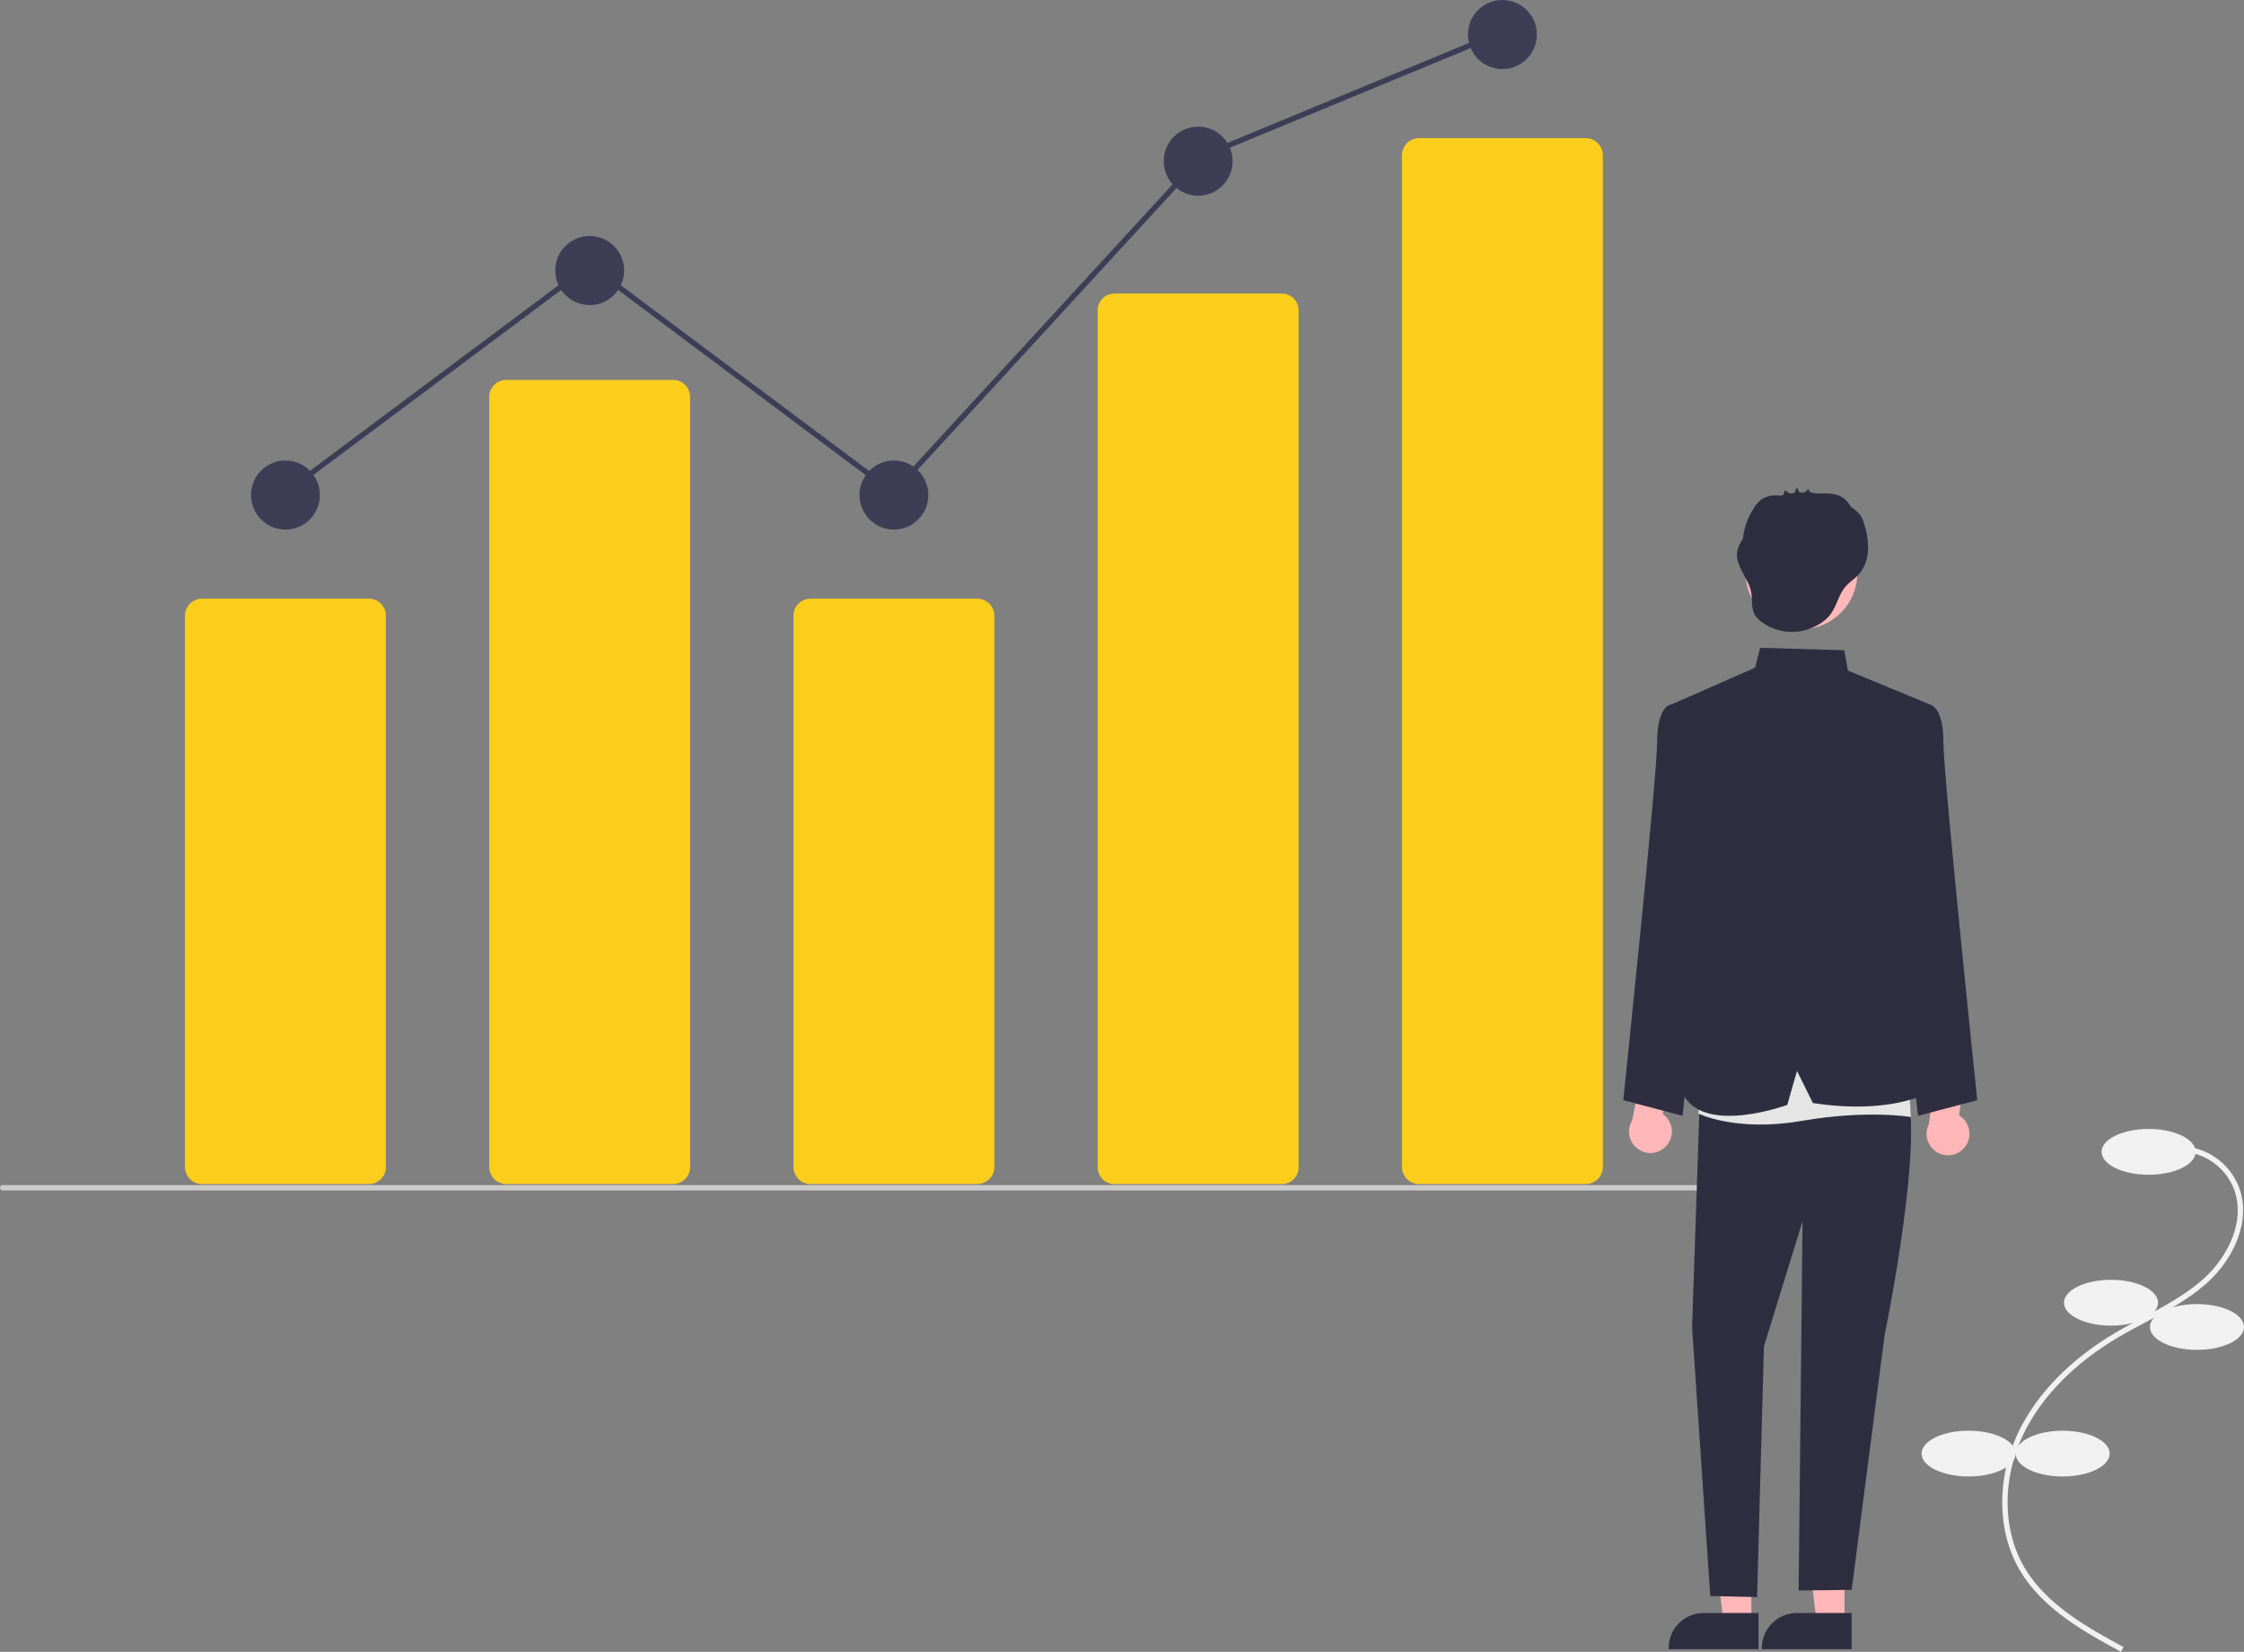
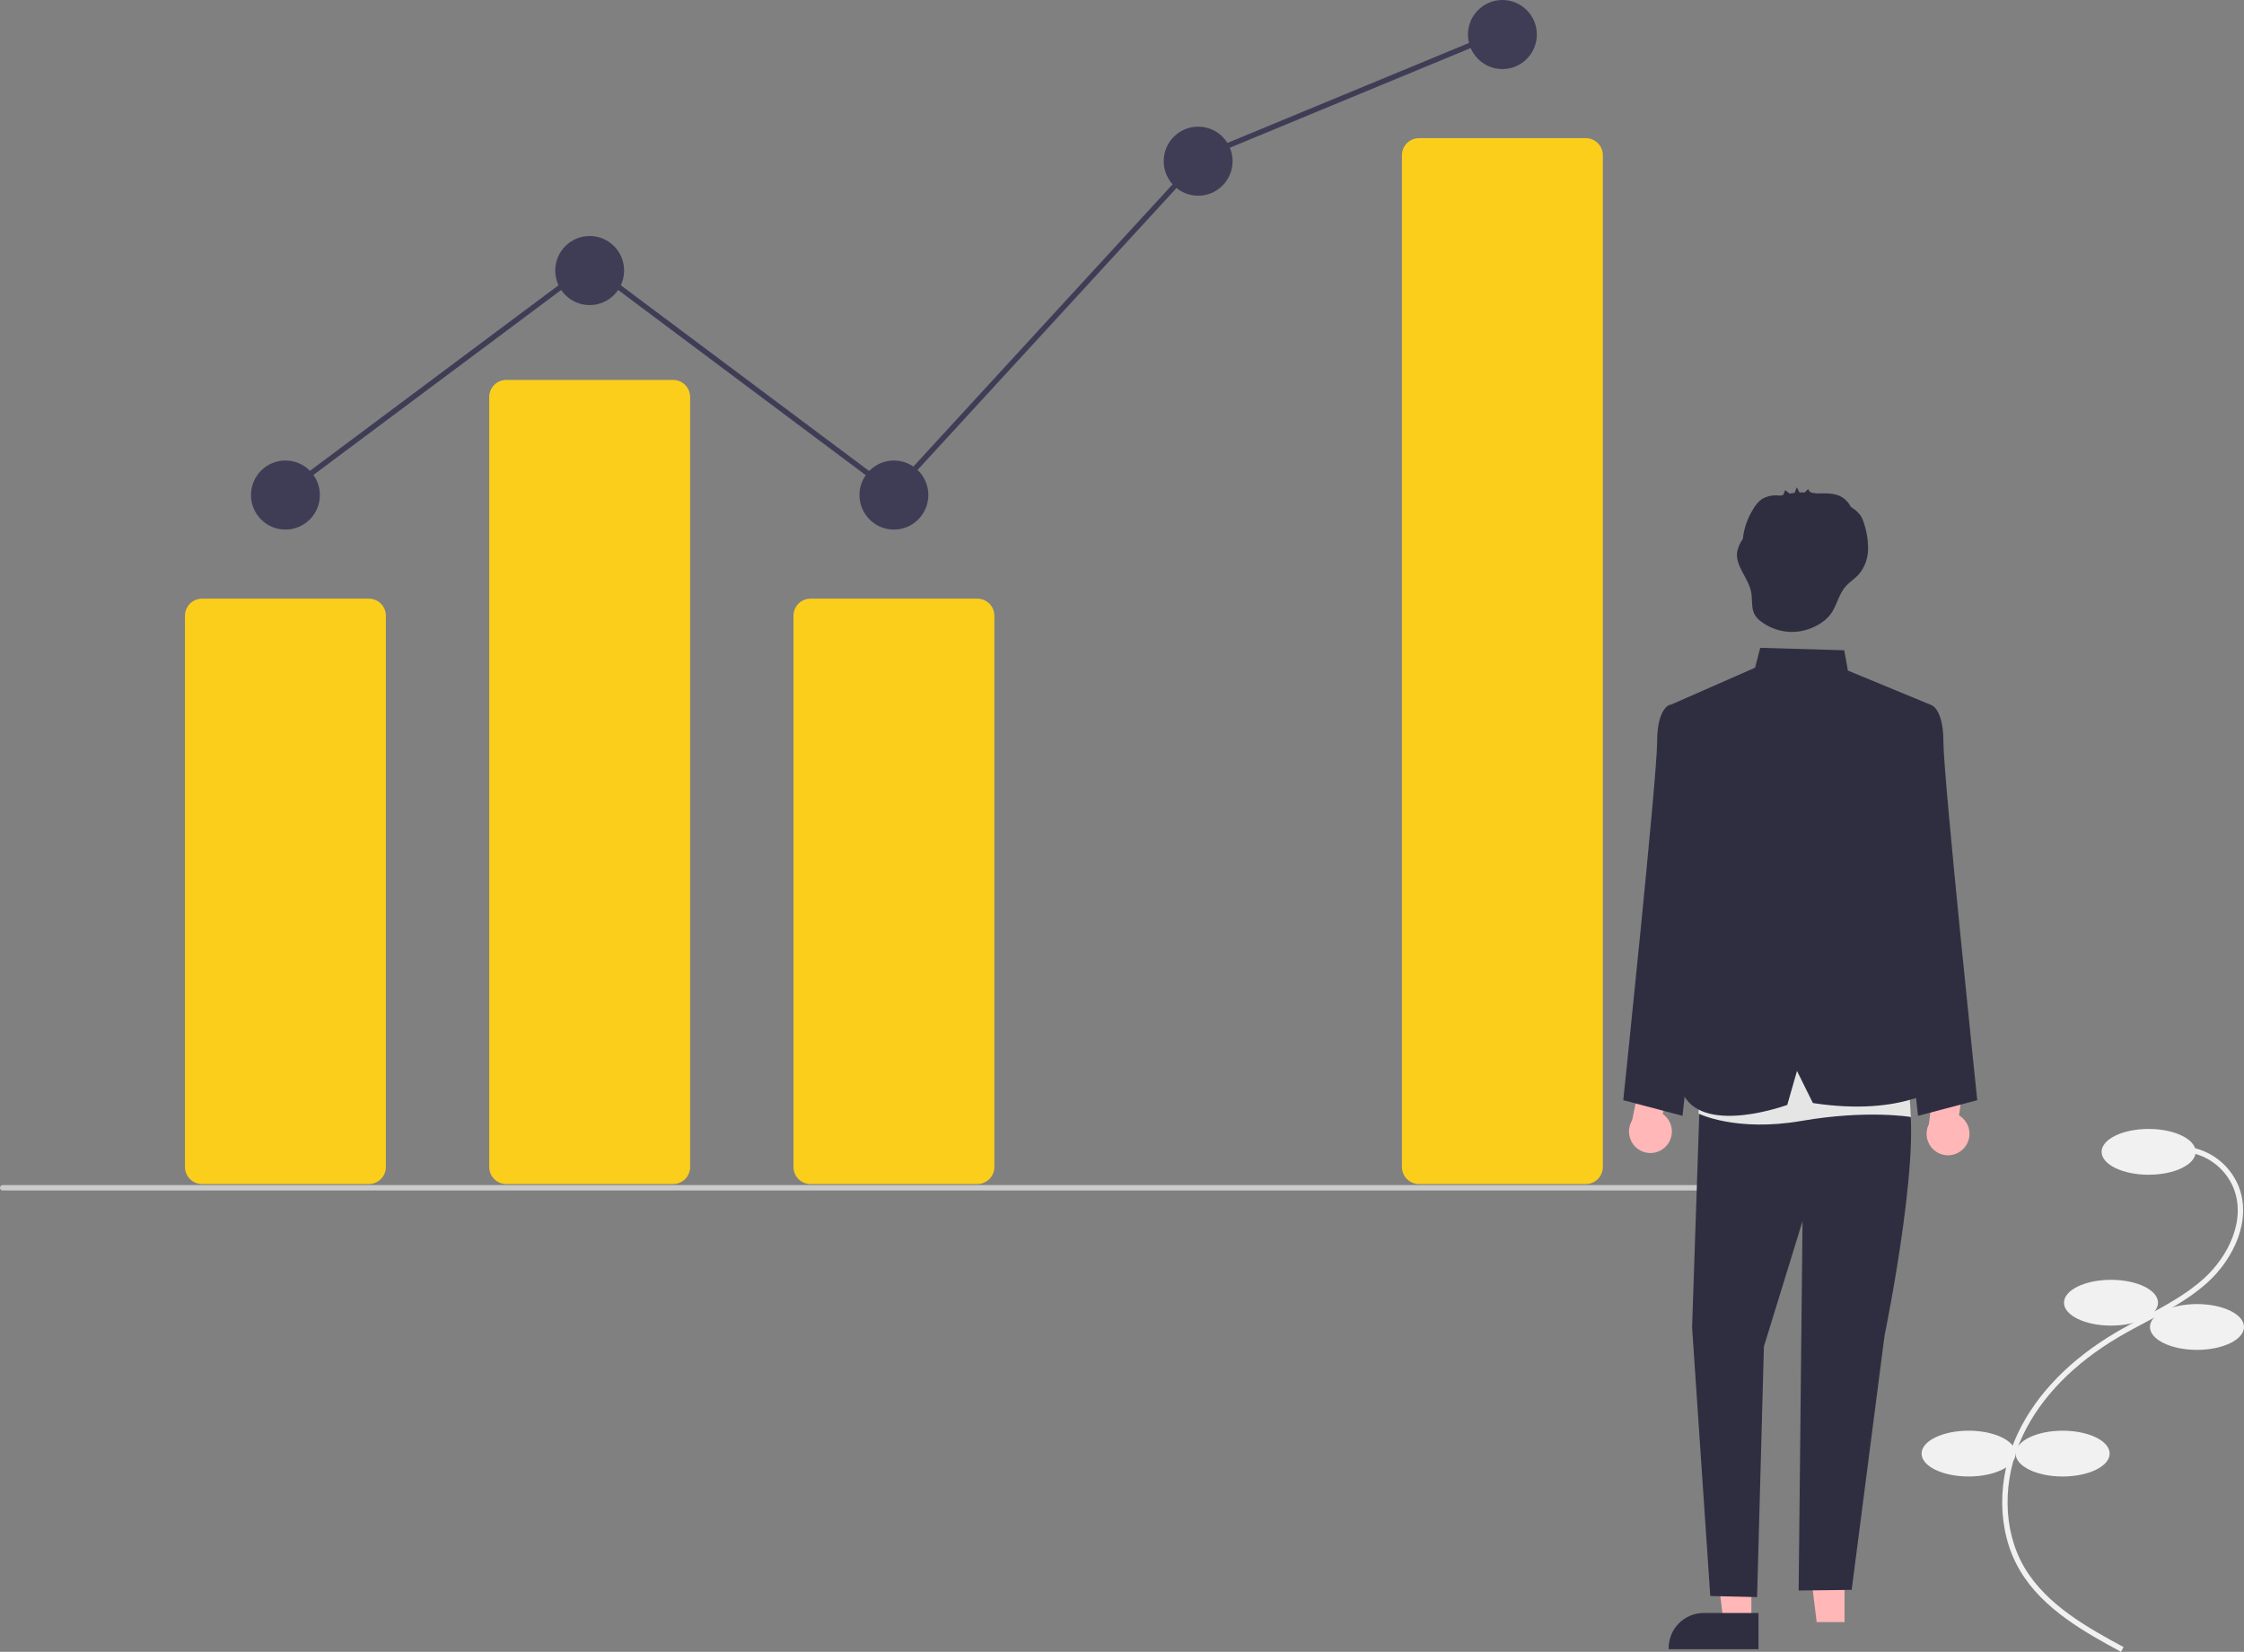
<svg xmlns="http://www.w3.org/2000/svg" width="201" height="148" viewBox="0 0 201 148" fill="none">
  <rect x="0" y="0" width="201" height="148" fill="#808080" stroke="none" />
  <g clip-path="url(#clip0_3159_1811)">
    <path d="M189.983 148L190.212 147.575C187.143 145.91 183.323 143.838 181.328 140.438C179.361 137.085 179.317 132.534 181.213 128.558C182.826 125.175 185.789 122.144 189.783 119.792C190.57 119.329 191.397 118.889 192.197 118.464C194.13 117.436 196.128 116.374 197.776 114.866C200.046 112.79 201.763 109.306 200.483 106.202C200.062 105.212 199.373 104.359 198.493 103.742C197.614 103.125 196.579 102.767 195.507 102.71L195.48 103.192C196.462 103.244 197.41 103.572 198.216 104.137C199.022 104.702 199.654 105.483 200.04 106.39C201.229 109.274 199.598 112.547 197.452 114.51C195.849 115.976 193.878 117.024 191.971 118.037C191.167 118.465 190.336 118.907 189.539 119.376C185.463 121.776 182.433 124.879 180.778 128.35C178.815 132.468 178.866 137.194 180.913 140.682C182.976 144.199 186.861 146.306 189.983 148Z" fill="#F1F1F1" />
    <path d="M192.457 105.255C194.783 105.255 196.668 104.336 196.668 103.203C196.668 102.07 194.783 101.151 192.457 101.151C190.131 101.151 188.245 102.07 188.245 103.203C188.245 104.336 190.131 105.255 192.457 105.255Z" fill="#F1F1F1" />
    <path d="M189.087 118.773C191.413 118.773 193.299 117.854 193.299 116.721C193.299 115.588 191.413 114.669 189.087 114.669C186.762 114.669 184.876 115.588 184.876 116.721C184.876 117.854 186.762 118.773 189.087 118.773Z" fill="#F1F1F1" />
    <path d="M196.789 120.946C199.114 120.946 201 120.027 201 118.894C201 117.76 199.114 116.842 196.789 116.842C194.463 116.842 192.577 117.76 192.577 118.894C192.577 120.027 194.463 120.946 196.789 120.946Z" fill="#F1F1F1" />
    <path d="M184.756 132.291C187.082 132.291 188.967 131.373 188.967 130.239C188.967 129.106 187.082 128.188 184.756 128.188C182.43 128.188 180.544 129.106 180.544 130.239C180.544 131.373 182.43 132.291 184.756 132.291Z" fill="#F1F1F1" />
    <path d="M176.333 132.291C178.659 132.291 180.544 131.373 180.544 130.239C180.544 129.106 178.659 128.188 176.333 128.188C174.007 128.188 172.121 129.106 172.121 130.239C172.121 131.373 174.007 132.291 176.333 132.291Z" fill="#F1F1F1" />
    <path d="M33.039 106.09H18.095C17.691 106.089 17.303 105.928 17.017 105.641C16.73 105.354 16.57 104.965 16.569 104.559V55.17C16.57 54.764 16.73 54.374 17.017 54.087C17.303 53.8 17.691 53.639 18.095 53.639H33.039C33.444 53.639 33.831 53.8 34.118 54.087C34.404 54.374 34.565 54.764 34.565 55.17V104.559C34.565 104.965 34.404 105.354 34.118 105.641C33.831 105.928 33.444 106.089 33.039 106.09Z" fill="#FBCE1C" />
    <path d="M60.29 106.09H45.347C44.942 106.09 44.554 105.928 44.268 105.641C43.982 105.354 43.821 104.965 43.82 104.559V35.571C43.821 35.165 43.982 34.776 44.268 34.489C44.554 34.202 44.942 34.041 45.347 34.04H60.29C60.695 34.041 61.083 34.202 61.369 34.489C61.655 34.776 61.816 35.165 61.817 35.571V104.559C61.816 104.965 61.655 105.354 61.369 105.641C61.083 105.928 60.695 106.09 60.29 106.09Z" fill="#FBCE1C" />
    <path d="M87.542 106.09H72.598C72.194 106.089 71.806 105.928 71.519 105.641C71.233 105.354 71.072 104.965 71.072 104.559V55.17C71.072 54.764 71.233 54.374 71.519 54.087C71.806 53.8 72.194 53.639 72.598 53.639H87.542C87.946 53.639 88.334 53.8 88.621 54.087C88.907 54.374 89.068 54.764 89.068 55.17V104.559C89.068 104.965 88.907 105.354 88.621 105.641C88.334 105.928 87.946 106.089 87.542 106.09Z" fill="#FBCE1C" />
-     <path d="M114.793 106.09H99.85C99.454 106.099 99.072 105.95 98.785 105.676C98.499 105.402 98.333 105.025 98.323 104.629V27.766C98.333 27.369 98.499 26.992 98.785 26.718C99.072 26.445 99.454 26.296 99.85 26.304H114.793C115.189 26.296 115.571 26.445 115.857 26.718C116.144 26.992 116.31 27.369 116.32 27.766V104.629C116.31 105.025 116.144 105.402 115.857 105.676C115.571 105.95 115.189 106.099 114.793 106.09Z" fill="#FBCE1C" />
    <path d="M142.045 106.09H127.101C126.696 106.089 126.308 105.928 126.022 105.641C125.736 105.354 125.575 104.965 125.575 104.559V13.909C125.575 13.503 125.736 13.114 126.022 12.827C126.308 12.54 126.696 12.378 127.101 12.378H142.045C142.449 12.378 142.837 12.54 143.123 12.827C143.409 13.114 143.57 13.503 143.571 13.909V104.559C143.57 104.965 143.409 105.354 143.123 105.641C142.837 105.928 142.449 106.089 142.045 106.09Z" fill="#FBCE1C" />
    <path d="M25.567 47.45C27.271 47.45 28.652 46.064 28.652 44.355C28.652 42.646 27.271 41.261 25.567 41.261C23.863 41.261 22.482 42.646 22.482 44.355C22.482 46.064 23.863 47.45 25.567 47.45Z" fill="#3F3D56" />
    <path d="M52.819 27.335C54.522 27.335 55.904 25.949 55.904 24.24C55.904 22.531 54.522 21.145 52.819 21.145C51.115 21.145 49.733 22.531 49.733 24.24C49.733 25.949 51.115 27.335 52.819 27.335Z" fill="#3F3D56" />
    <path d="M80.07 47.45C81.774 47.45 83.155 46.064 83.155 44.355C83.155 42.646 81.774 41.261 80.07 41.261C78.366 41.261 76.985 42.646 76.985 44.355C76.985 46.064 78.366 47.45 80.07 47.45Z" fill="#3F3D56" />
    <path d="M107.321 17.536C109.025 17.536 110.406 16.15 110.406 14.441C110.406 12.732 109.025 11.347 107.321 11.347C105.618 11.347 104.236 12.732 104.236 14.441C104.236 16.15 105.618 17.536 107.321 17.536Z" fill="#3F3D56" />
    <path d="M134.573 6.189C136.277 6.189 137.658 4.804 137.658 3.095C137.658 1.385 136.277 0 134.573 0C132.869 0 131.488 1.385 131.488 3.095C131.488 4.804 132.869 6.189 134.573 6.189Z" fill="#3F3D56" />
    <path d="M159.556 106.664H0.241C0.177 106.664 0.116 106.639 0.07 106.594C0.025 106.548 0 106.487 0 106.423C0 106.359 0.025 106.298 0.07 106.252C0.116 106.207 0.177 106.182 0.241 106.182H159.556C159.62 106.182 159.681 106.207 159.726 106.252C159.771 106.298 159.796 106.359 159.796 106.423C159.796 106.487 159.771 106.548 159.726 106.594C159.681 106.639 159.62 106.664 159.556 106.664Z" fill="#CBCBCB" />
    <path d="M149.192 102.74C149.39 102.543 149.542 102.305 149.638 102.042C149.734 101.779 149.772 101.499 149.748 101.22C149.724 100.941 149.64 100.671 149.501 100.428C149.362 100.186 149.171 99.977 148.943 99.816L149.889 95.546L147.442 94.336L146.19 100.385C145.947 100.788 145.859 101.266 145.943 101.73C146.027 102.193 146.278 102.61 146.648 102.9C147.018 103.19 147.481 103.334 147.95 103.305C148.419 103.276 148.861 103.075 149.192 102.74Z" fill="#FFB7B7" />
    <path d="M175.949 102.834C176.131 102.622 176.265 102.373 176.34 102.103C176.416 101.834 176.431 101.551 176.386 101.275C176.341 100.999 176.236 100.736 176.079 100.505C175.921 100.274 175.715 100.08 175.475 99.938L176.089 95.607L173.556 94.591L172.775 100.719C172.563 101.139 172.512 101.623 172.632 102.079C172.752 102.534 173.034 102.93 173.425 103.191C173.816 103.452 174.29 103.559 174.755 103.494C175.22 103.428 175.645 103.193 175.949 102.834Z" fill="#FFB7B7" />
    <path d="M156.875 145.339L154.38 145.339L153.193 135.686L156.876 135.686L156.875 145.339Z" fill="#FFB7B7" />
    <path d="M157.512 147.766L149.466 147.766V147.663C149.466 146.83 149.796 146.032 150.384 145.442C150.971 144.853 151.767 144.523 152.598 144.522L157.512 144.523L157.512 147.766Z" fill="#2F2E41" />
    <path d="M165.22 145.339L162.724 145.339L161.537 135.686L165.22 135.686L165.22 145.339Z" fill="#FFB7B7" />
-     <path d="M165.856 147.766L157.811 147.766V147.663C157.811 146.83 158.141 146.032 158.728 145.442C159.315 144.853 160.112 144.523 160.942 144.522L165.856 144.523L165.856 147.766Z" fill="#2F2E41" />
    <path d="M170.243 64.122L172.934 63.148C172.934 63.148 174.076 63.392 174.076 66.498C174.076 69.604 177.108 98.575 177.108 98.575L171.801 99.977L168.801 72.491L170.243 64.122Z" fill="#2F2E41" />
    <path d="M152.265 64.122L149.574 63.148C149.574 63.148 148.432 63.392 148.432 66.498C148.432 69.604 145.4 98.575 145.4 98.575L150.707 99.977L153.707 72.491L152.265 64.122Z" fill="#2F2E41" />
    <path d="M152.299 97.164L151.564 118.927L153.192 143L157.387 143.097L157.998 120.641L161.457 109.413L161.108 142.507L165.859 142.45L168.801 119.682C168.801 119.682 172.686 100.839 170.532 97.164L160.609 93.855L152.299 97.164Z" fill="#2F2E41" />
    <path d="M152.38 94.541L152.141 99.776C152.141 99.776 155.489 101.448 161.373 100.43C167.258 99.412 171.169 100.083 171.169 100.083L170.718 93.409L152.38 94.541Z" fill="#E5E5E5" />
    <path d="M149.467 63.226L157.205 59.824L157.667 58.043L165.195 58.262L165.52 60.082L172.934 63.148L169.667 74.541L170.002 82.556L174.076 97.164C174.076 97.164 170.64 100.091 162.385 98.831L160.961 95.953L160.09 98.997C160.09 98.997 152.852 101.668 150.845 98.191L152.299 73.075L149.467 63.226Z" fill="#2F2E41" />
-     <path d="M161.362 56.37C164.123 56.37 166.361 54.125 166.361 51.356C166.361 48.587 164.123 46.342 161.362 46.342C158.601 46.342 156.364 48.587 156.364 51.356C156.364 54.125 158.601 56.37 161.362 56.37Z" fill="#FFB7B7" />
    <path d="M155.606 49.413C155.696 49.005 155.868 48.619 156.111 48.281C156.209 47.344 156.52 46.442 157.022 45.646C157.218 45.273 157.497 44.95 157.837 44.702C158.227 44.477 158.671 44.366 159.12 44.381C159.202 44.38 159.348 44.404 159.48 44.41C159.565 44.384 159.65 44.361 159.735 44.339C159.785 44.228 159.884 43.904 159.912 43.925L160.284 44.222C160.441 44.195 160.6 44.173 160.758 44.157C160.816 43.991 160.874 43.826 160.932 43.66C161.026 43.808 161.108 43.963 161.178 44.124C161.336 44.116 161.494 44.113 161.653 44.116L161.969 43.811C161.988 43.896 162.031 43.974 162.093 44.035C162.155 44.096 162.233 44.137 162.318 44.154C162.464 44.169 162.609 44.188 162.753 44.212C162.765 44.212 162.777 44.212 162.789 44.211C163.568 44.192 164.407 44.157 165.058 44.586C165.363 44.796 165.611 45.079 165.781 45.409C165.861 45.463 165.941 45.517 166.018 45.575C166.28 45.754 166.506 45.979 166.687 46.239C166.818 46.464 166.917 46.706 166.982 46.959C167.231 47.718 167.346 48.514 167.323 49.313C167.296 50.117 166.994 50.887 166.467 51.494C166.132 51.854 165.707 52.12 165.373 52.48C164.684 53.221 164.554 54.254 163.965 55.038C163.341 55.867 162.203 56.413 161.204 56.569C160.603 56.66 159.99 56.631 159.401 56.483C158.811 56.336 158.257 56.073 157.769 55.71C157.534 55.546 157.335 55.337 157.184 55.094C156.837 54.493 156.984 53.736 156.855 53.053C156.614 51.773 155.395 50.699 155.606 49.413Z" fill="#2F2E41" />
    <path d="M25.403 44.549L25.115 44.161L52.819 23.473L79.982 43.796L107.517 13.809L107.566 13.789L134.289 2.726L134.472 3.172L107.799 14.214L80.042 44.443L52.819 24.075L25.403 44.549Z" fill="#3F3D56" />
  </g>
  <defs>
    <clipPath id="clip0_3159_1811">
      <rect width="201" height="148" fill="white" />
    </clipPath>
  </defs>
</svg>